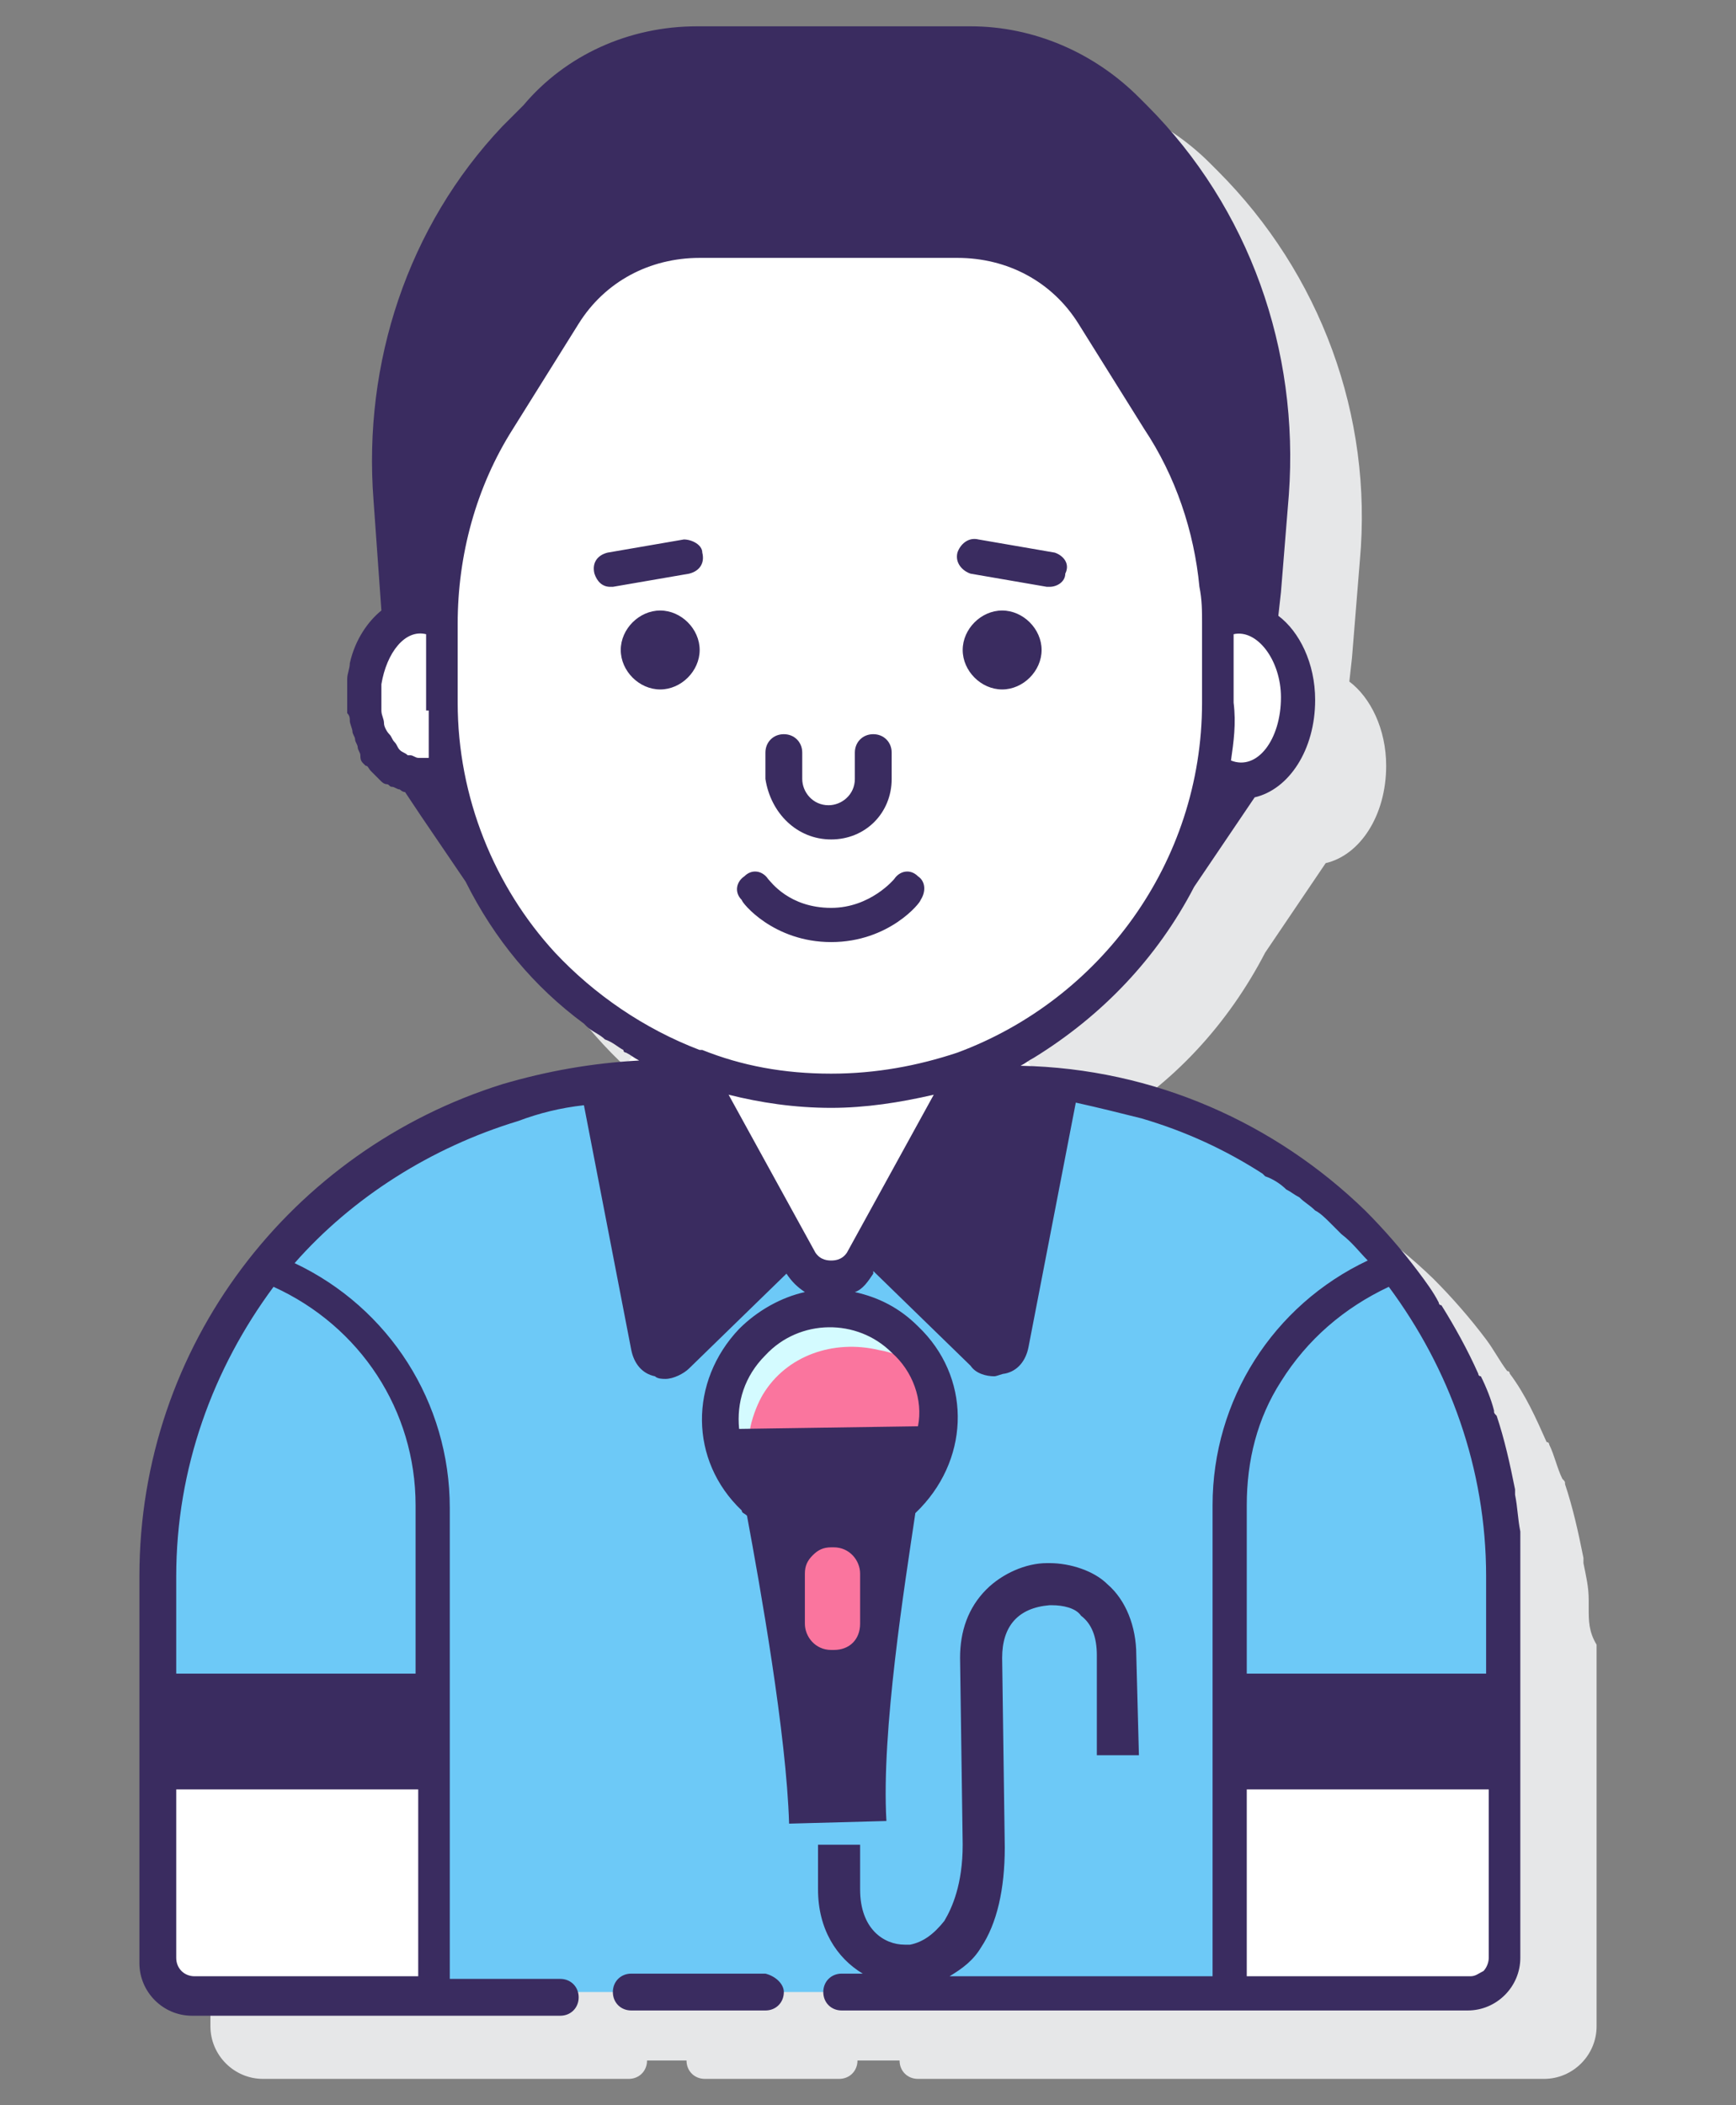
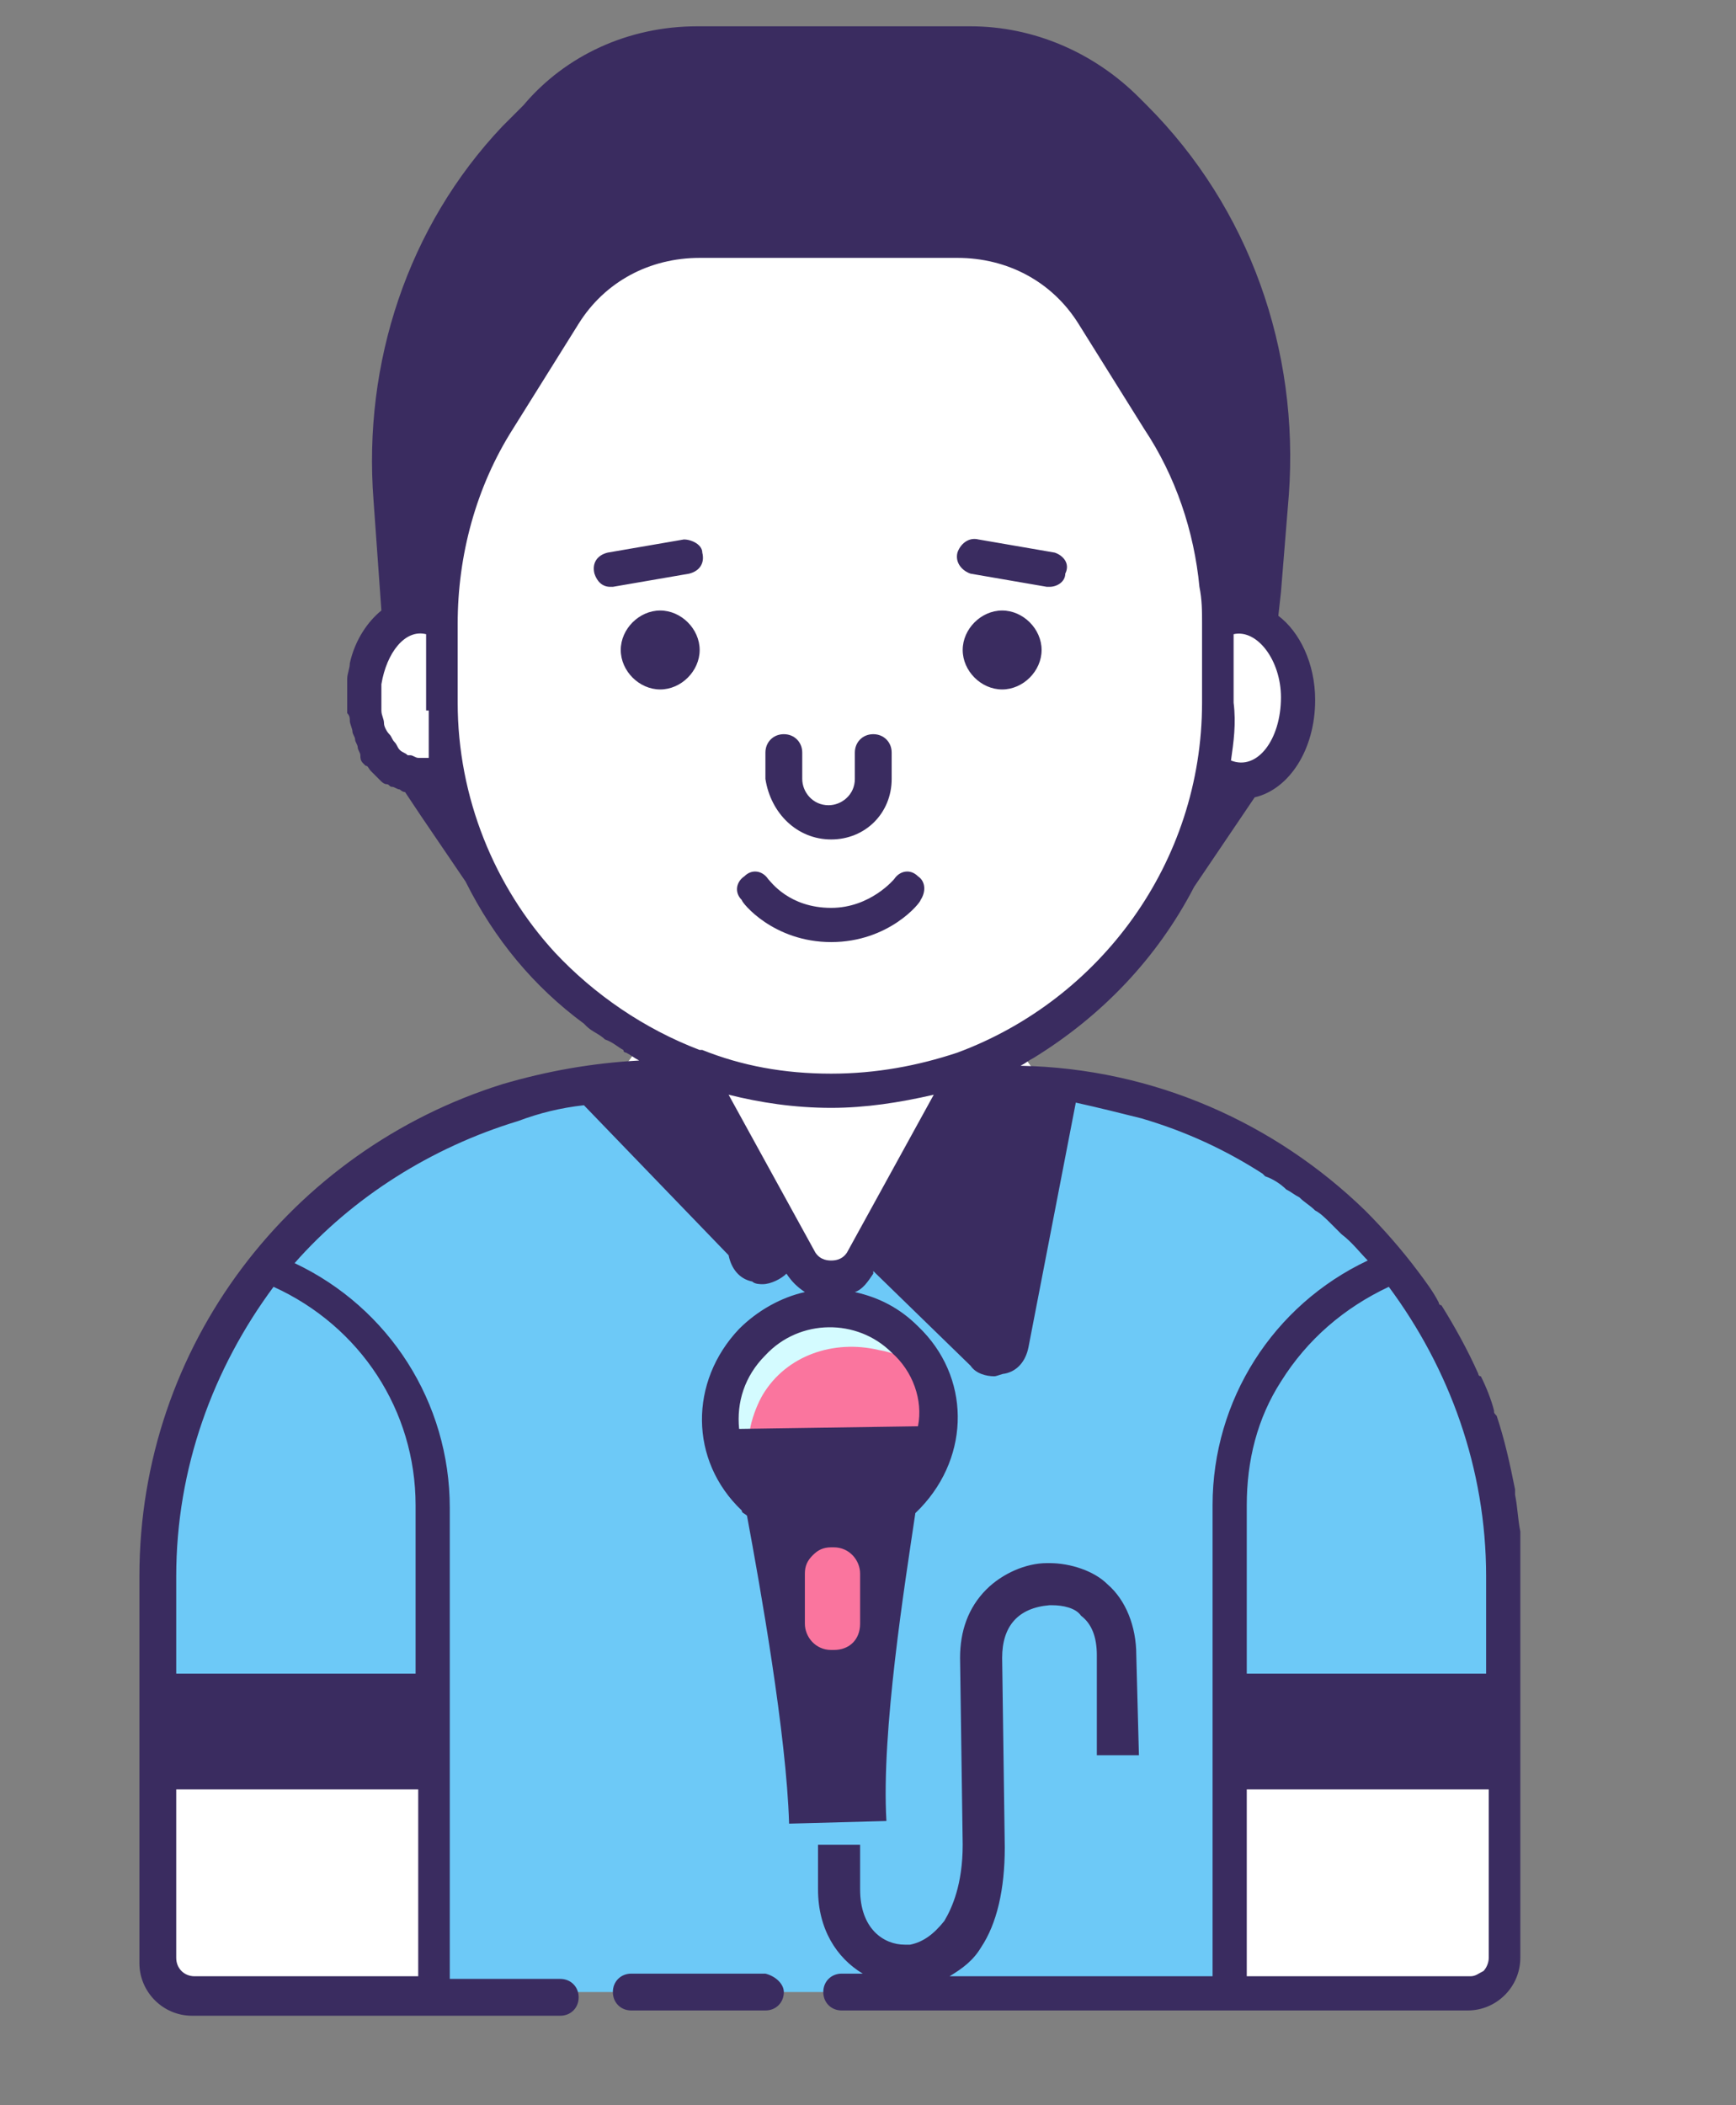
<svg xmlns="http://www.w3.org/2000/svg" version="1.0" id="Capa_1" x="0px" y="0px" viewBox="0 0 66 80" style="enable-background:new 0 0 66 80;" xml:space="preserve">
  <rect x="0" y="0" width="66" height="80" fill="#808080" stroke="none" />
  <style type="text/css">
	.st0{fill:#E6E7E8;}
	.st1{fill:#FFFFFF;}
	.st2{fill:#6DC9F7;}
	.st3{fill:#FA759E;}
	.st4{fill:#D4FBFF;}
	.st5{fill:#3A2C60;}
</style>
  <g>
-     <path class="st0" d="M60.4,61.1c0-0.1,0-0.2,0-0.3c0-0.5-0.1-0.9-0.2-1.4c0-0.1,0-0.2,0-0.2c-0.2-1-0.4-1.9-0.7-2.8   c0-0.1,0-0.1-0.1-0.2c-0.2-0.4-0.3-0.9-0.5-1.3c0,0,0-0.1-0.1-0.1c-0.4-0.9-0.8-1.8-1.4-2.6c0,0,0-0.1-0.1-0.1   c-0.3-0.4-0.5-0.8-0.8-1.2l0,0c-0.6-0.8-1.3-1.6-2-2.3l0,0c-3.3-3.2-7.8-5.3-12.7-5.5c-0.1-0.1-0.1-0.1-0.1-0.2   c0.1-0.1,0.2-0.1,0.3-0.2c2.6-1.5,4.7-3.8,6.1-6.5l2.3-3.4c1.3-0.3,2.3-1.8,2.3-3.7c0-1.4-0.6-2.6-1.4-3.2l0.1-0.9l0.3-3.7   c0.5-5.5-1.5-10.9-5.4-14.8L46,6.2c-1.7-1.7-4-2.7-6.4-2.7H29.1c-2.5,0-5,1.1-6.7,2.9l-0.8,0.8c-3.5,3.9-5.3,9-4.9,14.2l0.4,4.3   c-0.6,0.4-1,1.2-1.2,2c0,0.2-0.1,0.4-0.1,0.6s0,0.4,0,0.6s0,0.5,0,0.7c0,0.1,0,0.2,0.1,0.3c0,0.1,0,0.3,0.1,0.4   c0,0.1,0.1,0.2,0.1,0.3c0,0.1,0.1,0.2,0.1,0.3c0,0.1,0.1,0.2,0.1,0.3c0,0.1,0.1,0.2,0.1,0.3c0,0.1,0.1,0.1,0.2,0.2   c0.1,0.1,0.1,0.2,0.2,0.2c0.1,0.1,0.1,0.1,0.2,0.2c0.1,0.1,0.1,0.1,0.2,0.2c0.1,0.1,0.1,0.1,0.2,0.1c0.1,0,0.1,0.1,0.2,0.1   s0.2,0.1,0.3,0.1s0.1,0.1,0.2,0.1l0.6,0.9l0,0l1.7,2.5c1.1,2.1,2.6,3.9,4.5,5.4l0.1,0.1c0.2,0.2,0.5,0.3,0.7,0.5   c0.2,0.1,0.4,0.3,0.7,0.4c0,0,0.1,0,0.1,0.1l0,0c0.1,0,0.1,0.1,0.2,0.1c0,0-0.1,0.1-0.1,0.2c-1.7,0.1-3.3,0.4-4.8,0.8   C13.8,46.2,8,53.6,8,62.4V77c0,1.1,0.9,2,2,2h13.9c0.4,0,0.7-0.3,0.7-0.7c0.5,0,1,0,1.5,0c0,0.4,0.3,0.7,0.7,0.7h5.1   c0.4,0,0.7-0.3,0.7-0.7c0.5,0,1.1,0,1.6,0l0,0c0,0.4,0.3,0.7,0.7,0.7h9.9h13.9c1.1,0,2-0.9,2-2V62.5l0,0   C60.4,62,60.4,61.6,60.4,61.1z" />
    <path class="st1" d="M57.1,56.3c0,0-0.2-0.8-0.7-2c-2.1-7.6-8.7-10.7-10.7-11.7c-1.9-0.9-4.7-1.3-5.7-1.4c-0.9-0.6-1-1-1-1l0.8-1   V39c0.8-0.6,1.7-1.2,2.4-1.9c1.9-1.8,2.7-3.5,4.2-6.7c4.8-2.2,2.4-5.6,2.4-5.6s-1.3-1.8-2-5.8c-0.1-4.2-4.6-7.6-8.7-9.8L38,6.6   l-6.3-0.3l0,0h-0.1h-0.1l0,0l-6.3,0.3l-0.3,2.6c-4.1,2.2-8.6,5.6-8.7,9.8c-0.6,4-1.9,5.6-1.9,5.6s-2.4,3.4,2.4,5.6   c1.6,3.2,2.3,4.8,4.2,6.7c0.7,0.7,1.6,1.4,2.4,1.9V39l0.8,1c0,0-0.1,0.4-1,1c-1,0.1-3.8,0.4-5.7,1.4c-2,1-8.7,4.1-10.7,11.7   c-0.5,1.2-0.7,2-0.7,2s0,6,0,11c0,5.2,0.1,7.6,0.1,7.6s0,0.3,0.5,0.5c0.3,0.6,0.7,0.4,0.7,0.4s0.6,0,1.7,0c8.1,0,42.8,0,45.3,0   c1.1,0,1.7,0,1.7,0s0.3,0.2,0.7-0.4c0.5-0.2,0.5-0.5,0.5-0.5s0.1-2.4,0.1-7.6C57.1,62.3,57.1,56.3,57.1,56.3z" />
    <path class="st2" d="M6,66.6c0,0-1.1-13.7,4.2-18.8s11.2-7,13.9-7c2.6,2.9,7.4,8.1,7.4,8.1l2.3-2.5l4.6-5.6c0,0,13.2,2.6,15.3,8.6   c3.4,5.9,3.6,8.7,3.1,15.6c-10.1,0.1-10.1,1.6-10.1,1.6v9.1H16.2v-9.1H6z" />
    <rect x="29.9" y="58.3" class="st3" width="3.4" height="4.8" />
    <path class="st4" d="M27.4,54.7c0,0-0.6-2,0.3-3.1s2.3-2.4,5-1.9s2.8,3.2,2.8,3.2V55L27.4,54.7z" />
    <path class="st3" d="M28.8,55.5c-0.7-0.5-0.1-2,0.2-2.5c0.9-1.5,2.7-2.1,4.4-1.7c2.4,0.4,2.5,2.7,2.5,2.7v1.7   c-2.1-0.1-4.1-0.1-6.2-0.2C29.5,55.5,29.1,55.6,28.8,55.5C28.9,55.5,28.8,55.5,28.8,55.5z" />
-     <path class="st5" d="M29.8,75.7c0,0.4-0.3,0.7-0.7,0.7H24c-0.4,0-0.7-0.3-0.7-0.7c0-0.4,0.3-0.7,0.7-0.7h5.1   C29.5,75.1,29.8,75.4,29.8,75.7z M57.8,59.9L57.8,59.9v14.5c0,1.1-0.9,2-2,2H41.9H32c-0.4,0-0.7-0.3-0.7-0.7c0-0.4,0.3-0.7,0.7-0.7   h0.8c-1-0.6-1.7-1.7-1.7-3.2v-1.7h1.6v1.7c0,1.5,0.9,2.1,1.7,2.1c0.1,0,0.1,0,0.2,0c0.5-0.1,0.9-0.4,1.3-0.9   c0.3-0.5,0.7-1.4,0.7-2.9L36.5,63c0-1,0.3-1.9,1-2.6c0.6-0.6,1.5-1,2.3-1h0.1c0.8,0,1.7,0.3,2.2,0.8c0.7,0.6,1.1,1.6,1.1,2.7   l0.1,3.8h-1.6v-3.8c0-0.7-0.2-1.2-0.6-1.5C40.9,61.1,40.4,61,40,61h-0.1c-1.2,0.1-1.8,0.8-1.8,2l0.1,7.2c0,1.6-0.3,2.9-0.9,3.8   c-0.3,0.5-0.7,0.8-1.2,1.1h5.8h1h3.2V57.2c0-4,2.3-7.6,5.9-9.3l0,0c-0.3-0.3-0.6-0.7-1-1c-0.1-0.1-0.3-0.3-0.4-0.4   c-0.2-0.2-0.4-0.4-0.6-0.5c-0.2-0.2-0.4-0.3-0.6-0.5c-0.2-0.1-0.3-0.2-0.5-0.3c-0.2-0.2-0.5-0.4-0.8-0.5L48,44.6   c-1.4-0.9-2.9-1.6-4.6-2.1l0,0c-0.8-0.2-1.6-0.4-2.5-0.6l-1.8,9.3c-0.1,0.5-0.4,0.9-0.9,1c-0.1,0-0.3,0.1-0.4,0.1   c-0.3,0-0.7-0.1-0.9-0.4l-3.7-3.6v0.1c-0.2,0.3-0.4,0.6-0.7,0.7c0.9,0.2,1.7,0.6,2.4,1.3c2,1.9,2,4.9,0.1,6.9   c-0.1,0.1-0.1,0.1-0.2,0.2c-0.4,2.7-1.3,8.3-1.1,11.7L30,69.3c-0.1-3.4-1.1-9-1.6-11.7c-0.1-0.1-0.2-0.1-0.2-0.2   c-2-1.9-2-4.9-0.1-6.9c0.7-0.7,1.6-1.2,2.5-1.4c-0.3-0.2-0.5-0.4-0.7-0.7l0,0L26.2,52c-0.2,0.2-0.6,0.4-0.9,0.4   c-0.1,0-0.3,0-0.4-0.1c-0.5-0.1-0.8-0.5-0.9-1L22.2,42c-0.9,0.1-1.7,0.3-2.5,0.6c-3.3,1-6.3,2.9-8.5,5.4c3.6,1.7,5.9,5.3,5.9,9.3   v17.9h4.2c0.4,0,0.7,0.3,0.7,0.7c0,0.4-0.3,0.7-0.7,0.7h-14c-1.1,0-2-0.9-2-2V59.9c0-8.8,5.8-16.2,13.8-18.7   c1.7-0.5,3.4-0.8,5.2-0.9c-0.2-0.1-0.3-0.2-0.5-0.3l0,0c0,0-0.1,0-0.1-0.1c-0.2-0.1-0.4-0.3-0.7-0.4c-0.2-0.2-0.5-0.3-0.7-0.5   l-0.1-0.1c-1.9-1.4-3.4-3.2-4.5-5.4L16,31l0,0l-0.6-0.9c-0.1,0-0.2-0.1-0.2-0.1c-0.1,0-0.2-0.1-0.3-0.1s-0.1-0.1-0.2-0.1   c-0.1,0-0.2-0.1-0.2-0.1c-0.1-0.1-0.1-0.1-0.2-0.2c-0.1-0.1-0.1-0.1-0.2-0.2c-0.1-0.1-0.1-0.2-0.2-0.2c0,0-0.1-0.1-0.1-0.1   c-0.1-0.1-0.1-0.2-0.1-0.3c0-0.1-0.1-0.2-0.1-0.3c0-0.1-0.1-0.2-0.1-0.3c0-0.1-0.1-0.2-0.1-0.3c0-0.1-0.1-0.3-0.1-0.4   s0-0.2-0.1-0.3c0-0.2,0-0.4,0-0.7c0-0.2,0-0.4,0-0.6s0.1-0.4,0.1-0.6c0.2-0.9,0.7-1.6,1.2-2L14.2,19c-0.4-5.2,1.3-10.4,4.9-14.2   L19.9,4c1.6-1.9,4-3,6.6-3h10.4c2.4,0,4.7,1,6.4,2.7L43.6,4c3.9,3.9,5.8,9.3,5.4,14.8l-0.3,3.7l-0.1,0.9c0.8,0.6,1.4,1.8,1.4,3.2   c0,1.9-1,3.4-2.3,3.7l-2.3,3.4c-1.4,2.7-3.5,4.9-6.1,6.5c-0.2,0.1-0.3,0.2-0.5,0.3c5.1,0.1,9.7,2.2,13.1,5.5l0,0   c0.7,0.7,1.4,1.5,2,2.3l0,0c0.3,0.4,0.6,0.8,0.8,1.2c0,0,0,0.1,0.1,0.1c0.5,0.8,1,1.7,1.4,2.6c0,0,0,0.1,0.1,0.1   c0.2,0.4,0.4,0.9,0.5,1.3c0,0.1,0,0.1,0.1,0.2c0.3,0.9,0.5,1.8,0.7,2.8c0,0.1,0,0.2,0,0.2c0.1,0.5,0.1,0.9,0.2,1.4   c0,0.1,0,0.2,0,0.3C57.8,58.9,57.8,59.4,57.8,59.9z M15.8,68H6.7v6.4c0,0.4,0.3,0.7,0.7,0.7h8.5V68H15.8z M10.4,48.9   c-2.3,3.1-3.7,6.9-3.7,11v3.7h9.1v-6.4C15.8,53.6,13.7,50.4,10.4,48.9z M46.8,28.9c1,0.4,1.9-0.8,1.9-2.4c0-1.4-0.9-2.6-1.8-2.4   v2.6C47,27.5,46.9,28.2,46.8,28.9z M16.2,27c0-0.1,0-0.2,0-0.3v-2.6l0,0c-0.8-0.2-1.5,0.7-1.7,1.9c0,0.2,0,0.3,0,0.5s0,0.4,0,0.5   l0,0c0,0.2,0.1,0.3,0.1,0.5l0,0c0,0.1,0.1,0.3,0.2,0.4l0,0c0.1,0.1,0.1,0.2,0.2,0.3l0,0c0.1,0.1,0.1,0.2,0.2,0.3l0,0   c0.1,0.1,0.2,0.1,0.3,0.2c0,0,0,0,0.1,0s0.2,0.1,0.3,0.1c0,0,0,0,0.1,0s0.2,0,0.3,0l0,0V27H16.2z M32.7,61.7v-1.9c0-0.5-0.4-1-1-1   h-0.1c-0.3,0-0.5,0.1-0.7,0.3s-0.3,0.4-0.3,0.7v1.9c0,0.5,0.4,1,1,1h0.1C32.3,62.7,32.7,62.3,32.7,61.7z M33.9,51.4   c-1.3-1.3-3.5-1.3-4.8,0.1c-0.8,0.8-1.1,1.8-1,2.8l6.8-0.1C35.1,53.2,34.7,52.1,33.9,51.4z M35.5,41.6c-1.3,0.3-2.6,0.5-3.9,0.5   c-1.4,0-2.7-0.2-3.9-0.5l3.3,6c0.2,0.3,0.5,0.3,0.6,0.3l0,0c0.1,0,0.4,0,0.6-0.3L35.5,41.6z M45.7,26.7v-3c0-0.5,0-0.9-0.1-1.4   c-0.2-2.1-0.9-4.2-2.1-6l-2.5-4c-1-1.6-2.7-2.5-4.6-2.5h-9.8c-1.9,0-3.6,0.9-4.6,2.5l-2.5,4c-1.4,2.2-2.1,4.8-2.1,7.4v3   c0,3.6,1.4,7,3.7,9.5l0,0c1.5,1.6,3.4,2.9,5.5,3.7c0,0,0,0,0.1,0c1.5,0.6,3.1,0.9,4.9,0.9c1.7,0,3.3-0.3,4.8-0.8   C41.8,38,45.7,32.8,45.7,26.7z M56.5,68h-9.1v7.1h4l0,0h4.5c0.2,0,0.3-0.1,0.5-0.2c0.1-0.1,0.2-0.3,0.2-0.5V68H56.5z M56.5,59.9   c0-4.1-1.4-7.9-3.7-11c-1.7,0.8-3.1,2-4.1,3.6l0,0c-0.9,1.4-1.3,3-1.3,4.7v6.4h8.4l0,0h0.7C56.5,63.6,56.5,59.9,56.5,59.9z    M34,33.4c0,0-0.9,1.1-2.4,1.1c-1.6,0-2.3-1-2.4-1.1c-0.2-0.3-0.6-0.4-0.9-0.1c-0.3,0.2-0.4,0.6-0.1,0.9c0,0.1,1.2,1.6,3.4,1.6   s3.4-1.5,3.4-1.6c0.2-0.3,0.2-0.7-0.1-0.9C34.6,33,34.2,33.1,34,33.4z M25.1,23.2c-0.8,0-1.5,0.7-1.5,1.5s0.7,1.5,1.5,1.5   s1.5-0.7,1.5-1.5C26.6,23.9,25.9,23.2,25.1,23.2z M38.1,23.2c-0.8,0-1.5,0.7-1.5,1.5s0.7,1.5,1.5,1.5s1.5-0.7,1.5-1.5   C39.6,23.9,38.9,23.2,38.1,23.2z M31.6,31.9c1.3,0,2.3-1,2.3-2.3v-1c0-0.4-0.3-0.7-0.7-0.7c-0.4,0-0.7,0.3-0.7,0.7v1   c0,0.6-0.5,1-1,1c-0.6,0-1-0.5-1-1v-1c0-0.4-0.3-0.7-0.7-0.7c-0.4,0-0.7,0.3-0.7,0.7v1C29.3,30.9,30.3,31.9,31.6,31.9z M40.1,21   l-2.9-0.5c-0.4-0.1-0.7,0.2-0.8,0.5c-0.1,0.4,0.2,0.7,0.5,0.8l2.9,0.5h0.1c0.3,0,0.6-0.2,0.6-0.5C40.7,21.4,40.4,21.1,40.1,21z    M26,20.5L23.1,21c-0.4,0.1-0.6,0.4-0.5,0.8c0.1,0.3,0.3,0.5,0.6,0.5h0.1l2.9-0.5c0.4-0.1,0.6-0.4,0.5-0.8   C26.7,20.7,26.3,20.5,26,20.5z" />
+     <path class="st5" d="M29.8,75.7c0,0.4-0.3,0.7-0.7,0.7H24c-0.4,0-0.7-0.3-0.7-0.7c0-0.4,0.3-0.7,0.7-0.7h5.1   C29.5,75.1,29.8,75.4,29.8,75.7z M57.8,59.9L57.8,59.9v14.5c0,1.1-0.9,2-2,2H41.9H32c-0.4,0-0.7-0.3-0.7-0.7c0-0.4,0.3-0.7,0.7-0.7   h0.8c-1-0.6-1.7-1.7-1.7-3.2v-1.7h1.6v1.7c0,1.5,0.9,2.1,1.7,2.1c0.1,0,0.1,0,0.2,0c0.5-0.1,0.9-0.4,1.3-0.9   c0.3-0.5,0.7-1.4,0.7-2.9L36.5,63c0-1,0.3-1.9,1-2.6c0.6-0.6,1.5-1,2.3-1h0.1c0.8,0,1.7,0.3,2.2,0.8c0.7,0.6,1.1,1.6,1.1,2.7   l0.1,3.8h-1.6v-3.8c0-0.7-0.2-1.2-0.6-1.5C40.9,61.1,40.4,61,40,61h-0.1c-1.2,0.1-1.8,0.8-1.8,2l0.1,7.2c0,1.6-0.3,2.9-0.9,3.8   c-0.3,0.5-0.7,0.8-1.2,1.1h5.8h1h3.2V57.2c0-4,2.3-7.6,5.9-9.3l0,0c-0.3-0.3-0.6-0.7-1-1c-0.1-0.1-0.3-0.3-0.4-0.4   c-0.2-0.2-0.4-0.4-0.6-0.5c-0.2-0.2-0.4-0.3-0.6-0.5c-0.2-0.1-0.3-0.2-0.5-0.3c-0.2-0.2-0.5-0.4-0.8-0.5L48,44.6   c-1.4-0.9-2.9-1.6-4.6-2.1l0,0c-0.8-0.2-1.6-0.4-2.5-0.6l-1.8,9.3c-0.1,0.5-0.4,0.9-0.9,1c-0.1,0-0.3,0.1-0.4,0.1   c-0.3,0-0.7-0.1-0.9-0.4l-3.7-3.6v0.1c-0.2,0.3-0.4,0.6-0.7,0.7c0.9,0.2,1.7,0.6,2.4,1.3c2,1.9,2,4.9,0.1,6.9   c-0.1,0.1-0.1,0.1-0.2,0.2c-0.4,2.7-1.3,8.3-1.1,11.7L30,69.3c-0.1-3.4-1.1-9-1.6-11.7c-0.1-0.1-0.2-0.1-0.2-0.2   c-2-1.9-2-4.9-0.1-6.9c0.7-0.7,1.6-1.2,2.5-1.4c-0.3-0.2-0.5-0.4-0.7-0.7l0,0c-0.2,0.2-0.6,0.4-0.9,0.4   c-0.1,0-0.3,0-0.4-0.1c-0.5-0.1-0.8-0.5-0.9-1L22.2,42c-0.9,0.1-1.7,0.3-2.5,0.6c-3.3,1-6.3,2.9-8.5,5.4c3.6,1.7,5.9,5.3,5.9,9.3   v17.9h4.2c0.4,0,0.7,0.3,0.7,0.7c0,0.4-0.3,0.7-0.7,0.7h-14c-1.1,0-2-0.9-2-2V59.9c0-8.8,5.8-16.2,13.8-18.7   c1.7-0.5,3.4-0.8,5.2-0.9c-0.2-0.1-0.3-0.2-0.5-0.3l0,0c0,0-0.1,0-0.1-0.1c-0.2-0.1-0.4-0.3-0.7-0.4c-0.2-0.2-0.5-0.3-0.7-0.5   l-0.1-0.1c-1.9-1.4-3.4-3.2-4.5-5.4L16,31l0,0l-0.6-0.9c-0.1,0-0.2-0.1-0.2-0.1c-0.1,0-0.2-0.1-0.3-0.1s-0.1-0.1-0.2-0.1   c-0.1,0-0.2-0.1-0.2-0.1c-0.1-0.1-0.1-0.1-0.2-0.2c-0.1-0.1-0.1-0.1-0.2-0.2c-0.1-0.1-0.1-0.2-0.2-0.2c0,0-0.1-0.1-0.1-0.1   c-0.1-0.1-0.1-0.2-0.1-0.3c0-0.1-0.1-0.2-0.1-0.3c0-0.1-0.1-0.2-0.1-0.3c0-0.1-0.1-0.2-0.1-0.3c0-0.1-0.1-0.3-0.1-0.4   s0-0.2-0.1-0.3c0-0.2,0-0.4,0-0.7c0-0.2,0-0.4,0-0.6s0.1-0.4,0.1-0.6c0.2-0.9,0.7-1.6,1.2-2L14.2,19c-0.4-5.2,1.3-10.4,4.9-14.2   L19.9,4c1.6-1.9,4-3,6.6-3h10.4c2.4,0,4.7,1,6.4,2.7L43.6,4c3.9,3.9,5.8,9.3,5.4,14.8l-0.3,3.7l-0.1,0.9c0.8,0.6,1.4,1.8,1.4,3.2   c0,1.9-1,3.4-2.3,3.7l-2.3,3.4c-1.4,2.7-3.5,4.9-6.1,6.5c-0.2,0.1-0.3,0.2-0.5,0.3c5.1,0.1,9.7,2.2,13.1,5.5l0,0   c0.7,0.7,1.4,1.5,2,2.3l0,0c0.3,0.4,0.6,0.8,0.8,1.2c0,0,0,0.1,0.1,0.1c0.5,0.8,1,1.7,1.4,2.6c0,0,0,0.1,0.1,0.1   c0.2,0.4,0.4,0.9,0.5,1.3c0,0.1,0,0.1,0.1,0.2c0.3,0.9,0.5,1.8,0.7,2.8c0,0.1,0,0.2,0,0.2c0.1,0.5,0.1,0.9,0.2,1.4   c0,0.1,0,0.2,0,0.3C57.8,58.9,57.8,59.4,57.8,59.9z M15.8,68H6.7v6.4c0,0.4,0.3,0.7,0.7,0.7h8.5V68H15.8z M10.4,48.9   c-2.3,3.1-3.7,6.9-3.7,11v3.7h9.1v-6.4C15.8,53.6,13.7,50.4,10.4,48.9z M46.8,28.9c1,0.4,1.9-0.8,1.9-2.4c0-1.4-0.9-2.6-1.8-2.4   v2.6C47,27.5,46.9,28.2,46.8,28.9z M16.2,27c0-0.1,0-0.2,0-0.3v-2.6l0,0c-0.8-0.2-1.5,0.7-1.7,1.9c0,0.2,0,0.3,0,0.5s0,0.4,0,0.5   l0,0c0,0.2,0.1,0.3,0.1,0.5l0,0c0,0.1,0.1,0.3,0.2,0.4l0,0c0.1,0.1,0.1,0.2,0.2,0.3l0,0c0.1,0.1,0.1,0.2,0.2,0.3l0,0   c0.1,0.1,0.2,0.1,0.3,0.2c0,0,0,0,0.1,0s0.2,0.1,0.3,0.1c0,0,0,0,0.1,0s0.2,0,0.3,0l0,0V27H16.2z M32.7,61.7v-1.9c0-0.5-0.4-1-1-1   h-0.1c-0.3,0-0.5,0.1-0.7,0.3s-0.3,0.4-0.3,0.7v1.9c0,0.5,0.4,1,1,1h0.1C32.3,62.7,32.7,62.3,32.7,61.7z M33.9,51.4   c-1.3-1.3-3.5-1.3-4.8,0.1c-0.8,0.8-1.1,1.8-1,2.8l6.8-0.1C35.1,53.2,34.7,52.1,33.9,51.4z M35.5,41.6c-1.3,0.3-2.6,0.5-3.9,0.5   c-1.4,0-2.7-0.2-3.9-0.5l3.3,6c0.2,0.3,0.5,0.3,0.6,0.3l0,0c0.1,0,0.4,0,0.6-0.3L35.5,41.6z M45.7,26.7v-3c0-0.5,0-0.9-0.1-1.4   c-0.2-2.1-0.9-4.2-2.1-6l-2.5-4c-1-1.6-2.7-2.5-4.6-2.5h-9.8c-1.9,0-3.6,0.9-4.6,2.5l-2.5,4c-1.4,2.2-2.1,4.8-2.1,7.4v3   c0,3.6,1.4,7,3.7,9.5l0,0c1.5,1.6,3.4,2.9,5.5,3.7c0,0,0,0,0.1,0c1.5,0.6,3.1,0.9,4.9,0.9c1.7,0,3.3-0.3,4.8-0.8   C41.8,38,45.7,32.8,45.7,26.7z M56.5,68h-9.1v7.1h4l0,0h4.5c0.2,0,0.3-0.1,0.5-0.2c0.1-0.1,0.2-0.3,0.2-0.5V68H56.5z M56.5,59.9   c0-4.1-1.4-7.9-3.7-11c-1.7,0.8-3.1,2-4.1,3.6l0,0c-0.9,1.4-1.3,3-1.3,4.7v6.4h8.4l0,0h0.7C56.5,63.6,56.5,59.9,56.5,59.9z    M34,33.4c0,0-0.9,1.1-2.4,1.1c-1.6,0-2.3-1-2.4-1.1c-0.2-0.3-0.6-0.4-0.9-0.1c-0.3,0.2-0.4,0.6-0.1,0.9c0,0.1,1.2,1.6,3.4,1.6   s3.4-1.5,3.4-1.6c0.2-0.3,0.2-0.7-0.1-0.9C34.6,33,34.2,33.1,34,33.4z M25.1,23.2c-0.8,0-1.5,0.7-1.5,1.5s0.7,1.5,1.5,1.5   s1.5-0.7,1.5-1.5C26.6,23.9,25.9,23.2,25.1,23.2z M38.1,23.2c-0.8,0-1.5,0.7-1.5,1.5s0.7,1.5,1.5,1.5s1.5-0.7,1.5-1.5   C39.6,23.9,38.9,23.2,38.1,23.2z M31.6,31.9c1.3,0,2.3-1,2.3-2.3v-1c0-0.4-0.3-0.7-0.7-0.7c-0.4,0-0.7,0.3-0.7,0.7v1   c0,0.6-0.5,1-1,1c-0.6,0-1-0.5-1-1v-1c0-0.4-0.3-0.7-0.7-0.7c-0.4,0-0.7,0.3-0.7,0.7v1C29.3,30.9,30.3,31.9,31.6,31.9z M40.1,21   l-2.9-0.5c-0.4-0.1-0.7,0.2-0.8,0.5c-0.1,0.4,0.2,0.7,0.5,0.8l2.9,0.5h0.1c0.3,0,0.6-0.2,0.6-0.5C40.7,21.4,40.4,21.1,40.1,21z    M26,20.5L23.1,21c-0.4,0.1-0.6,0.4-0.5,0.8c0.1,0.3,0.3,0.5,0.6,0.5h0.1l2.9-0.5c0.4-0.1,0.6-0.4,0.5-0.8   C26.7,20.7,26.3,20.5,26,20.5z" />
  </g>
</svg>